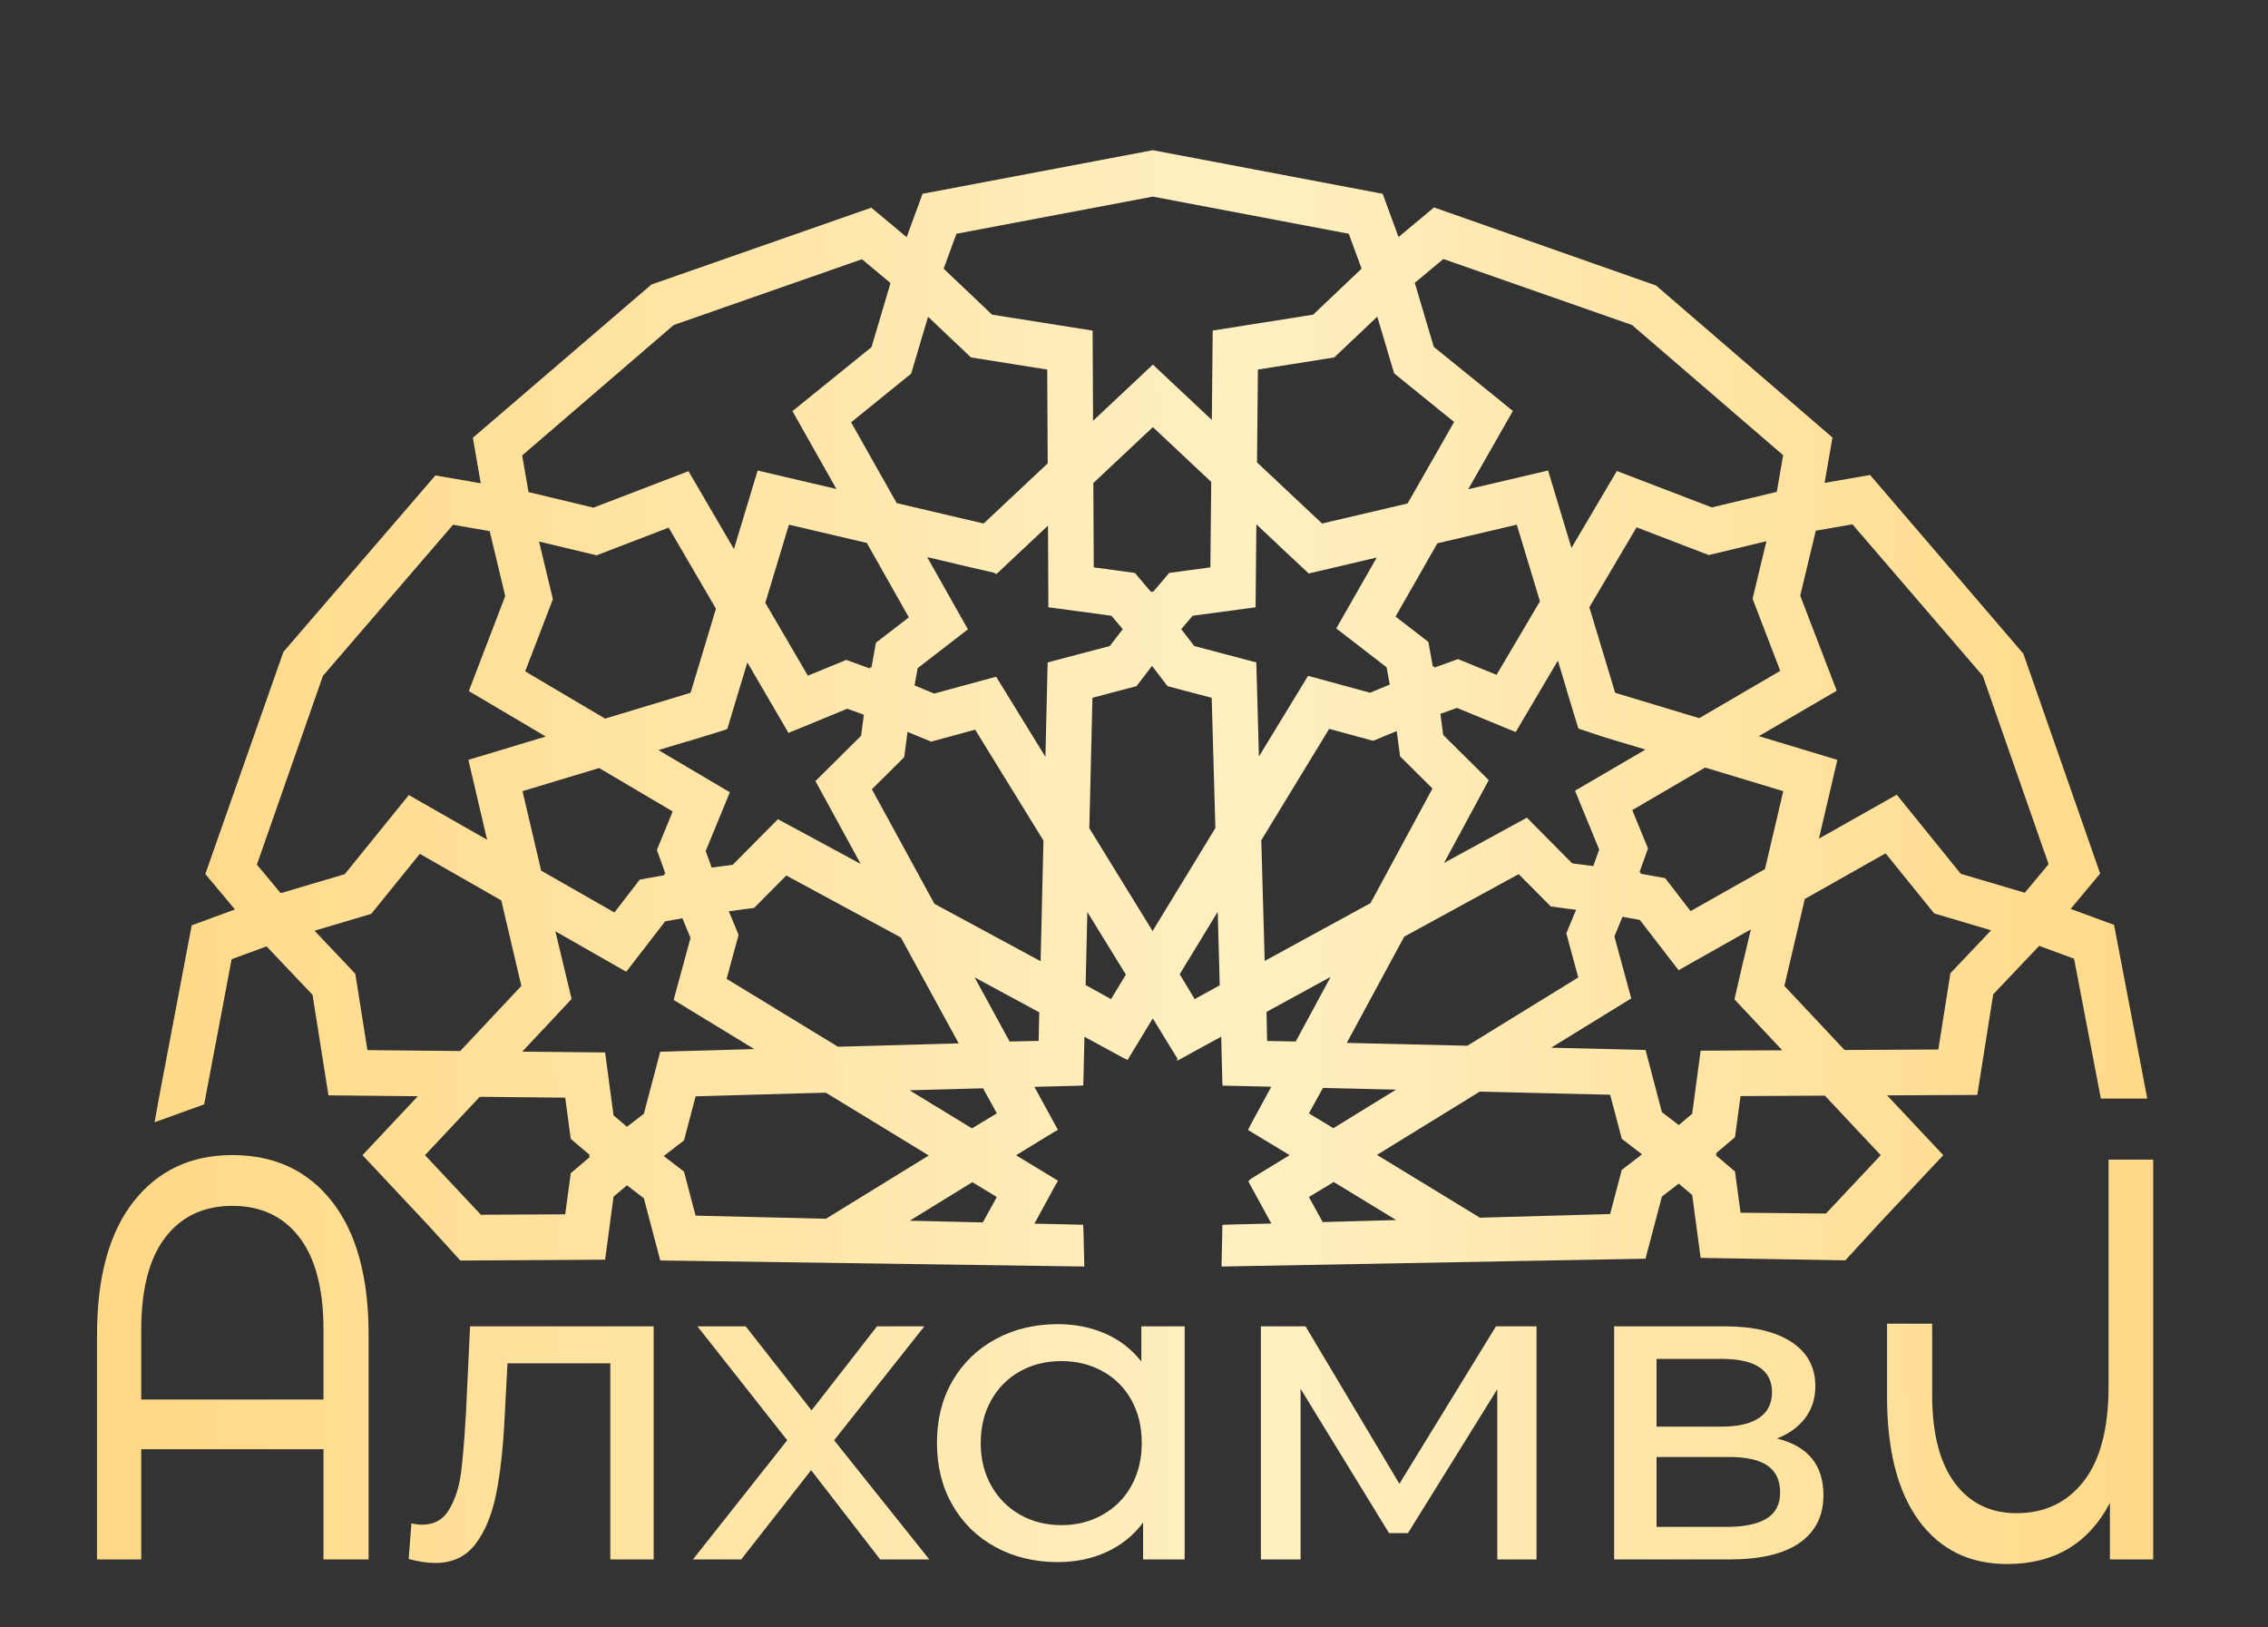
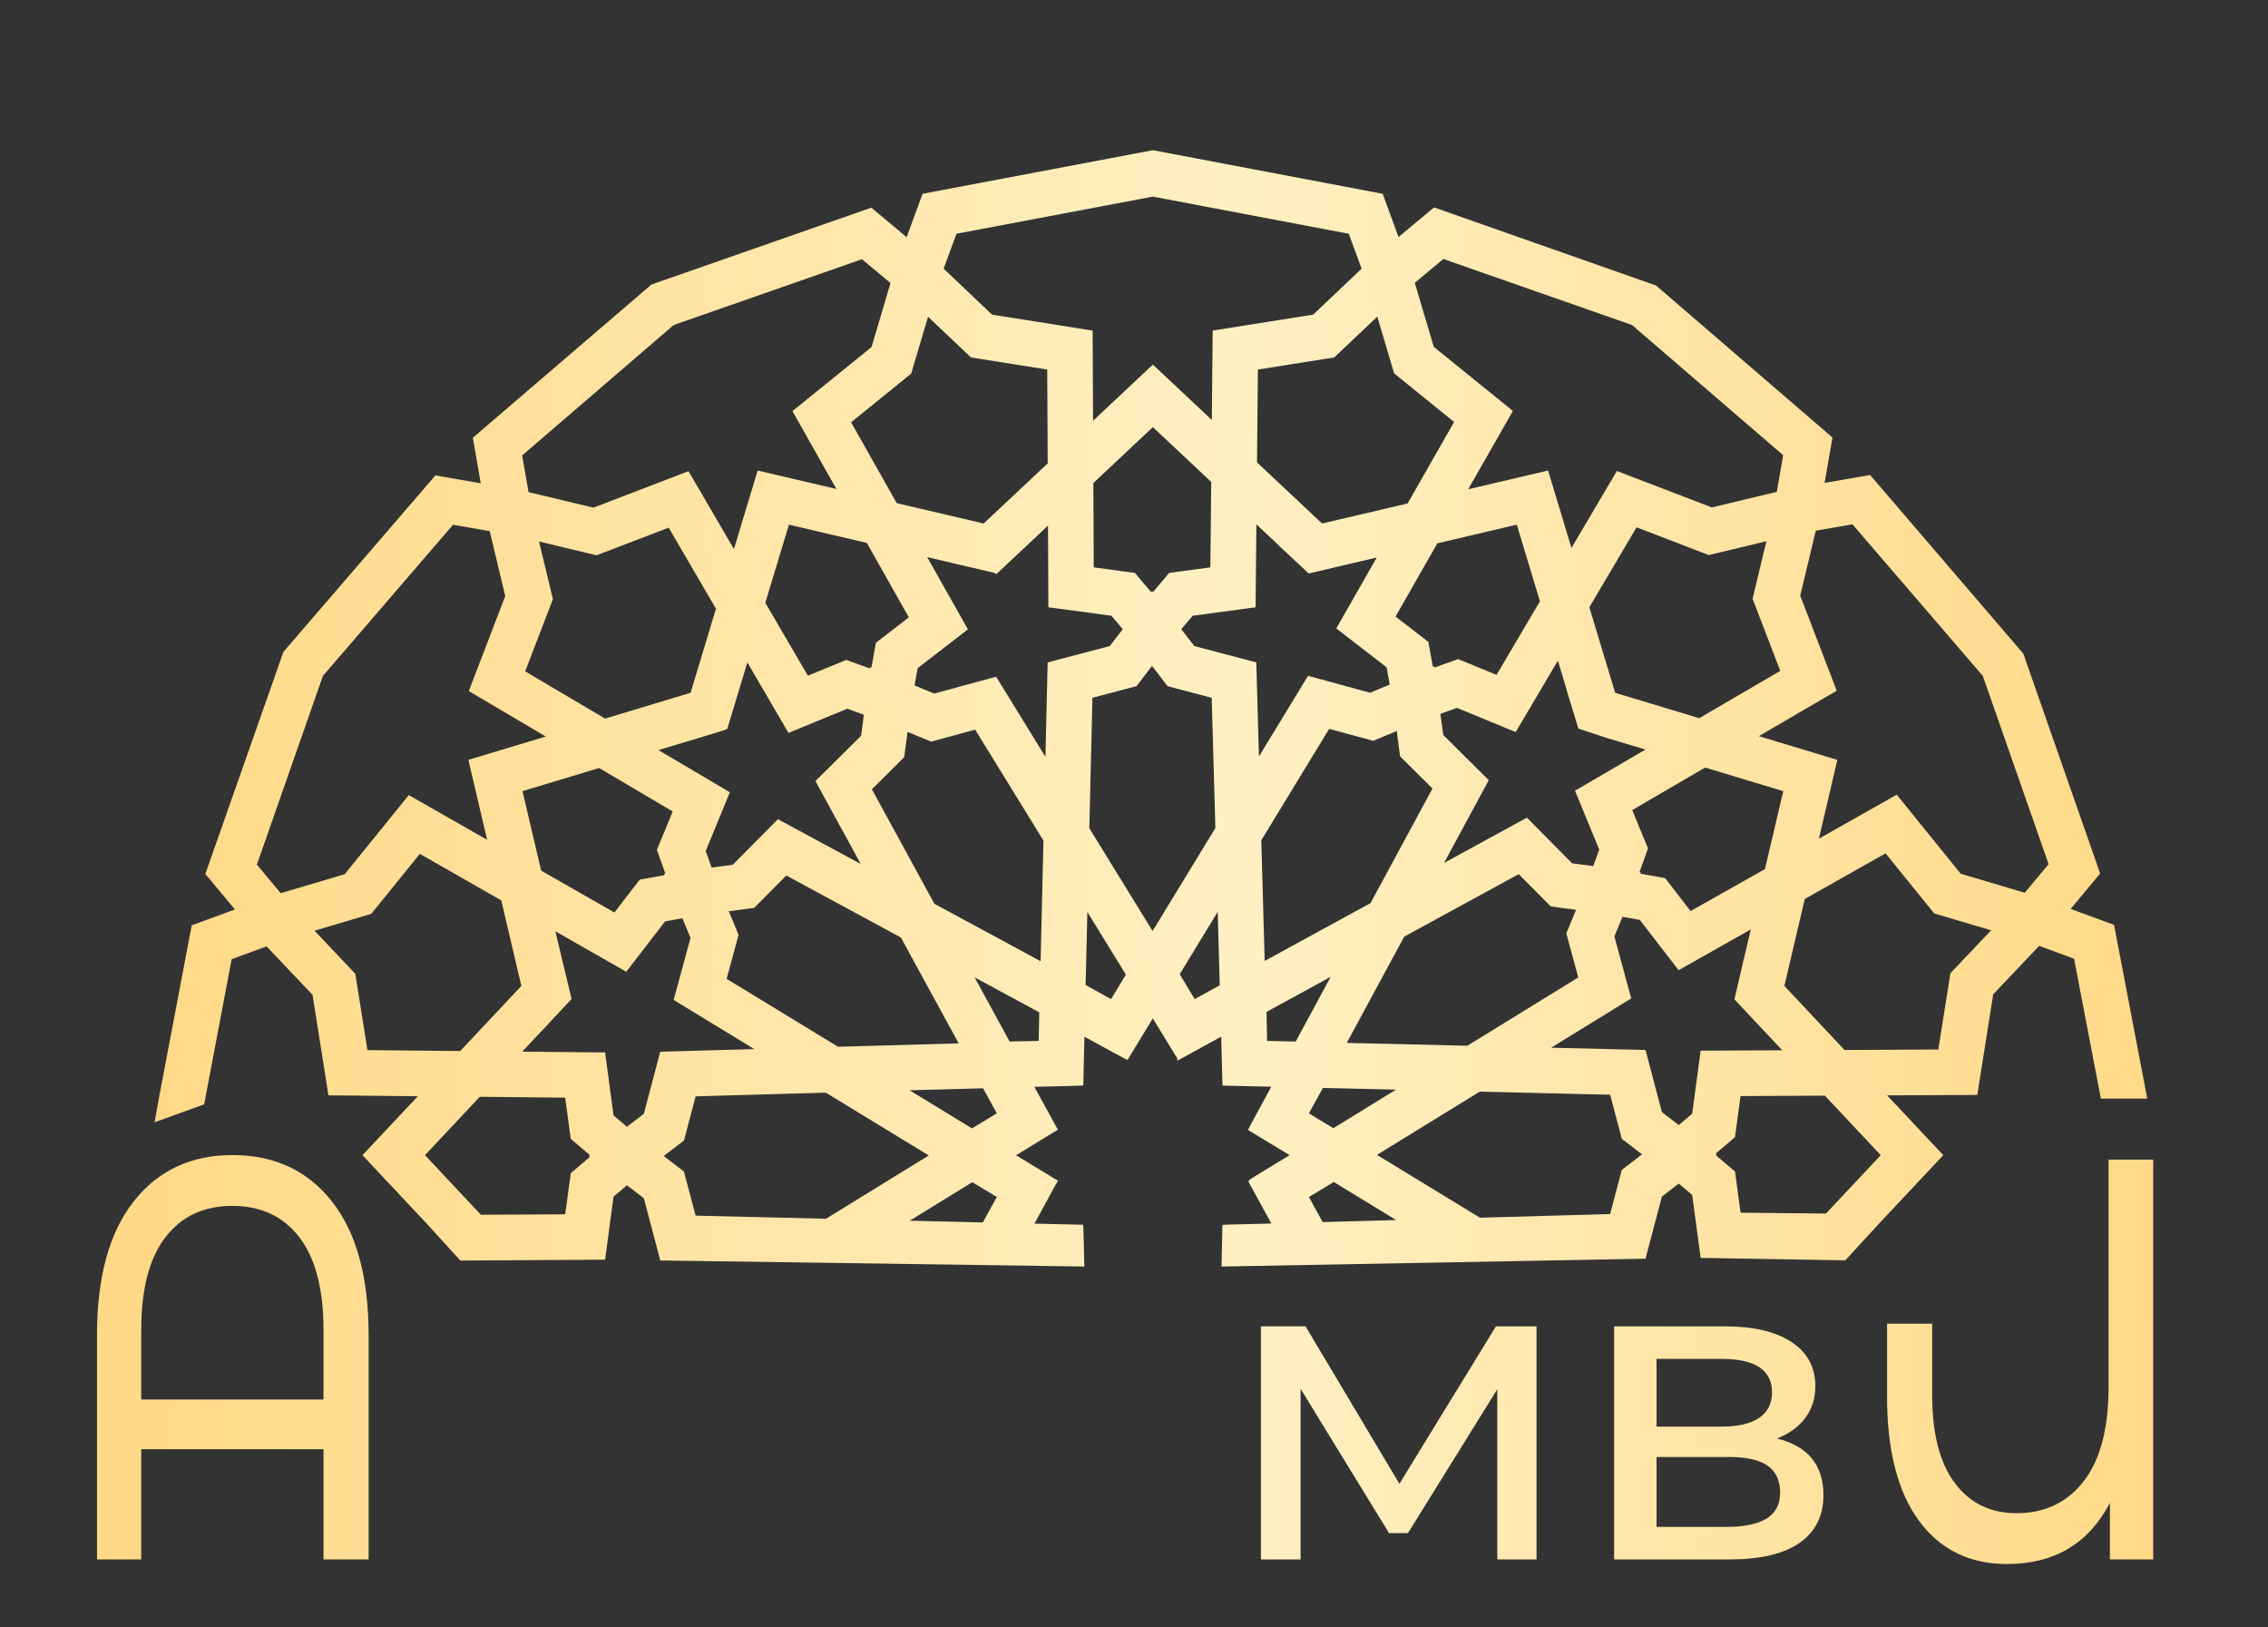
<svg xmlns="http://www.w3.org/2000/svg" width="145" height="104" viewBox="0 0 145 104" fill="none">
  <rect x="0" y="0" width="145" height="104" fill="#333333" stroke="none" />
  <path d="M8.539 76.803C6.981 78.788 6.203 81.629 6.203 85.327V99.676H9.03V92.63H20.682V99.676H23.566V85.327C23.566 81.629 22.788 78.788 21.229 76.803C19.673 74.82 17.548 73.829 14.856 73.829C12.202 73.829 10.096 74.82 8.539 76.803ZM9.03 85C9.03 82.396 9.544 80.424 10.573 79.085C11.601 77.747 13.028 77.077 14.856 77.077C16.682 77.077 18.11 77.747 19.139 79.085C20.166 80.424 20.682 82.396 20.682 85V89.454H9.03V85Z" fill="url(#paint0_linear_169_1079)" />
-   <path d="M30.052 84.777L29.792 90.287C29.695 91.956 29.59 93.239 29.475 94.138C29.36 95.038 29.108 95.816 28.724 96.471C28.34 97.128 27.763 97.455 26.994 97.455C26.781 97.455 26.551 97.427 26.302 97.371L26.129 99.648C26.763 99.817 27.33 99.901 27.83 99.901C28.925 99.901 29.782 99.498 30.397 98.693C31.012 97.886 31.455 96.814 31.724 95.473C31.994 94.134 32.175 92.461 32.271 90.456L32.445 87.138H39.02V99.676H41.79V84.777H30.052Z" fill="url(#paint1_linear_169_1079)" />
-   <path d="M56.068 84.777L51.886 90.147L47.675 84.777H44.589L50.329 92.058L44.301 99.676H47.387L51.857 93.969L56.271 99.676H59.413L53.328 92.058L59.096 84.777H56.068Z" fill="url(#paint2_linear_169_1079)" />
-   <path d="M63.652 85.593C62.479 86.23 61.562 87.12 60.897 88.263C60.234 89.406 59.902 90.727 59.902 92.228C59.902 93.726 60.234 95.052 60.897 96.205C61.562 97.357 62.479 98.252 63.652 98.889C64.824 99.525 66.151 99.846 67.632 99.846C68.766 99.846 69.805 99.63 70.747 99.198C71.689 98.767 72.468 98.14 73.083 97.315V99.676H75.738V84.777H72.969V87.026C72.352 86.239 71.584 85.644 70.661 85.24C69.737 84.839 68.729 84.637 67.632 84.637C66.151 84.637 64.824 84.955 63.652 85.593ZM65.225 96.823C64.445 96.383 63.83 95.764 63.378 94.968C62.927 94.171 62.7 93.257 62.7 92.228C62.7 91.196 62.927 90.281 63.378 89.486C63.83 88.689 64.445 88.076 65.225 87.645C66.003 87.213 66.882 86.997 67.863 86.997C68.824 86.997 69.7 87.213 70.487 87.645C71.277 88.076 71.891 88.689 72.334 89.486C72.777 90.281 72.996 91.196 72.996 92.228C72.996 93.257 72.777 94.171 72.334 94.968C71.891 95.764 71.277 96.383 70.487 96.823C69.7 97.264 68.824 97.483 67.863 97.483C66.882 97.483 66.003 97.264 65.225 96.823Z" fill="url(#paint3_linear_169_1079)" />
  <path d="M95.64 84.777L89.468 94.841L83.468 84.777H80.613V99.676H83.151V88.769L88.804 97.991H90.016L95.726 88.798V99.676H98.235V84.777H95.64Z" fill="url(#paint4_linear_169_1079)" />
  <path d="M103.195 84.777V99.676H110.551C112.549 99.676 114.055 99.321 115.065 98.608C116.074 97.895 116.578 96.884 116.578 95.572C116.578 93.642 115.587 92.433 113.607 91.946C114.377 91.645 114.978 91.21 115.411 90.639C115.843 90.066 116.06 89.386 116.06 88.6C116.06 87.382 115.549 86.441 114.531 85.775C113.511 85.11 112.098 84.777 110.291 84.777H103.195ZM105.907 86.857H110.06C112.213 86.857 113.29 87.57 113.29 88.994C113.29 89.707 113.017 90.249 112.468 90.625C111.92 91 111.117 91.186 110.06 91.186H105.907V86.857ZM105.907 93.127H110.521C111.656 93.127 112.488 93.313 113.017 93.689C113.545 94.064 113.809 94.634 113.809 95.403C113.809 96.153 113.521 96.706 112.944 97.062C112.368 97.418 111.502 97.596 110.348 97.596H105.907V93.127Z" fill="url(#paint5_linear_169_1079)" />
  <path d="M134.807 74.12V88.615C134.807 91.291 134.278 93.312 133.22 94.674C132.162 96.038 130.73 96.719 128.922 96.719C127.25 96.719 125.932 96.074 124.971 94.784C124.01 93.494 123.529 91.62 123.529 89.162V84.607H120.645V89.272C120.645 92.703 121.323 95.344 122.678 97.194C124.034 99.044 125.914 99.969 128.317 99.969C131.335 99.969 133.527 98.667 134.893 96.063V99.676H137.661V74.12H134.807Z" fill="url(#paint6_linear_169_1079)" />
  <path d="M59.169 12.351L58.982 12.387L57.965 15.16L55.706 13.274L41.648 18.186L30.375 27.857L30.231 27.981L30.736 30.891L27.836 30.388L18.119 41.668L13.127 55.863L15.02 58.131L12.257 59.144L10.16 70.187L9.883 71.734L13.052 70.588L14.81 61.31L17.044 60.491L19.982 63.589L20.999 70.012L26.713 70.068L23.174 73.836L27.293 78.223L29.332 80.46L29.434 80.572L38.686 80.516L39.226 76.487L40.084 75.761L41.163 76.589L42.213 80.566L68.973 80.948L69.324 80.952L69.268 78.604L69.247 78.282L66.135 78.213L67.472 75.757L67.642 75.47L64.96 73.841L67.349 72.38L67.637 72.218L66.131 69.468L68.939 69.398L69.26 69.378L69.33 66.265L71.797 67.608L72.085 67.753L73.702 65.093L75.168 67.49L75.262 67.627L75.264 67.801L78.076 66.261L78.145 69.069L78.164 69.39L81.277 69.46L79.935 71.928L79.788 72.224L82.45 73.834L80.05 75.298L79.921 75.388L79.816 75.501L79.826 75.523L79.819 75.532L81.281 78.206L78.475 78.275L78.152 78.294L78.095 80.954L105.202 80.453L106.25 76.482L107.328 75.653L108.187 76.379L108.727 80.401L117.977 80.558L120.172 78.166L124.24 73.836L120.649 70.013L126.125 69.987H126.413L127.432 63.556L130.37 60.459L132.601 61.279L134.262 69.945L134.314 70.219H137.281L135.194 59.301L135.156 59.113L132.383 58.096L134.269 55.834L129.357 41.779L119.685 30.505L119.56 30.36L116.652 30.865L117.155 27.966L105.875 18.248L91.681 13.258L89.412 15.151L88.399 12.387L73.736 9.606L73.706 9.6L59.169 12.351ZM69.856 21.418V21.131L63.426 20.112L60.329 17.172L61.149 14.941L73.706 12.567L86.231 14.941L87.052 17.172L83.953 20.112L77.531 21.129L77.475 26.843L73.706 23.304L69.883 26.894L69.856 21.418ZM96.723 26.266L91.666 22.171L90.451 18.076L92.28 16.554L104.342 20.775L114.002 29.095L113.595 31.438L109.443 32.432L103.371 30.104L100.467 35.023L98.974 30.075L93.866 31.273L96.723 26.266ZM33.791 31.454L33.383 29.111L43.071 20.775L55.107 16.569L56.933 18.092L55.718 22.187L50.887 26.097L50.663 26.276L53.474 31.254L48.439 30.075L46.923 35.095L44.018 30.117L37.942 32.448L33.791 31.454ZM80.364 29.555L80.421 23.621L85.301 22.846L88.054 20.239L89.131 23.864L92.966 26.971L89.992 32.18L84.526 33.462L80.364 29.555ZM57.33 32.159L54.414 26.993L58.173 23.947L58.254 23.881L59.333 20.246L62.077 22.846L66.952 23.621L66.983 29.618L62.887 33.462L57.33 32.159ZM72.556 36.62L69.927 36.265L69.901 30.874L73.706 27.301L77.437 30.803L77.383 36.265L74.876 36.601L74.748 36.62L73.709 37.848L73.658 37.781L73.601 37.852L72.556 36.62ZM117.467 48.57L112.449 47.053L117.427 44.148L115.094 38.072L116.089 33.92L118.433 33.514L126.767 43.201L130.973 55.236L129.45 57.063L125.356 55.849L121.445 51.018L121.265 50.795L116.289 53.604L117.467 48.57ZM80.319 42.34L76.352 41.293L75.522 40.214L76.249 39.357L80.273 38.816L80.324 33.514L81.756 34.859L81.753 34.865L83.534 36.528L83.668 36.657L88.02 35.635L85.431 40.168L88.651 42.653L88.849 43.757L87.594 44.278L83.629 43.197L80.487 48.353L80.319 42.34ZM91.32 41.029L89.221 39.41L91.894 34.728L96.973 33.535L98.454 38.434L95.677 43.136L93.217 42.127L91.702 42.672L91.691 42.581L91.606 42.614L91.32 41.029ZM48.929 38.53L50.44 33.535L55.421 34.705L58.105 39.46L55.999 41.084L55.714 42.675L55.63 42.643L55.619 42.726L54.103 42.18L51.65 43.189L48.929 38.53ZM16.424 55.264L20.645 43.201L28.964 33.542L31.308 33.949L32.301 38.099L30.024 44.037L29.973 44.171L34.893 47.077L29.945 48.568L31.142 53.677L26.136 50.819L22.04 55.876L17.946 57.09L16.424 55.264ZM67.001 33.598L67.025 38.52V38.815L71.056 39.357L71.782 40.214L70.953 41.293L66.979 42.34L66.837 48.376L63.686 43.253L59.726 44.331L58.469 43.811L58.669 42.706L61.882 40.225L59.277 35.609L61.172 36.054L61.172 36.059L63.521 36.6L63.707 36.692L67.001 33.598ZM103.262 44.282L101.611 38.815L104.631 33.705L109.143 35.439L109.243 35.479L112.931 34.594L112.073 38.168L112.047 38.27L113.818 42.88L108.637 45.904L103.262 44.282ZM42.75 33.726L45.773 38.906L44.152 44.281L38.686 45.931L33.576 42.913L35.309 38.4L35.348 38.301L34.463 34.613L38.038 35.469L38.141 35.495L42.75 33.726ZM99.6 42.226L100.175 44.135L100.168 44.137L100.874 46.45L100.917 46.571L102.681 47.155L105.2 47.911L100.695 50.54L102.242 54.303L101.862 55.359L100.512 55.182L97.618 52.263L92.322 55.157L95.181 49.866L92.269 46.977L92.089 45.627L93.148 45.247L96.903 46.791L99.6 42.226ZM46.335 46.661L46.499 46.585L47.781 42.341L50.41 46.847L54.17 45.3L55.229 45.682L55.051 47.03L52.133 49.924L55.028 55.222L49.735 52.362L46.846 55.275L45.497 55.453L45.117 54.394L46.662 50.64L42.097 47.943L44.005 47.368L44.007 47.375L46.335 46.661ZM69.644 52.939L69.843 44.6L72.545 43.887L72.658 43.859L73.653 42.563L74.646 43.858L77.467 44.602L77.703 52.927L73.688 59.51L69.644 52.939ZM80.638 53.708L84.978 46.586L87.79 47.351L89.298 46.726L89.51 48.343L91.582 50.4L87.621 57.726L80.855 61.421L80.638 53.708ZM62.345 46.638L66.711 53.728L66.53 61.439L59.741 57.77L55.743 50.449L57.809 48.397L58.022 46.78L59.529 47.404L62.345 46.638ZM106.459 56.129L104.877 55.844L104.907 55.771L104.815 55.756L105.362 54.23L104.354 51.78L109.013 49.06L114.009 50.57L112.839 55.55L108.083 58.235L106.459 56.129ZM34.598 55.649L33.405 50.569L38.304 49.09L43.007 51.866L41.997 54.327L42.54 55.837L42.458 55.847L42.493 55.936L40.9 56.224L39.28 58.323L34.598 55.649ZM114.081 63.017L115.385 57.46L120.55 54.544L123.596 58.304L123.662 58.384L127.298 59.463L124.695 62.208L123.923 67.082L117.927 67.113L114.081 63.017ZM23.49 67.121L22.716 62.241L20.109 59.489L23.734 58.413L26.841 54.576L32.048 57.551L33.332 63.017L29.424 67.179L23.49 67.121ZM86.103 66.66L89.775 59.87L97.093 55.873L99.147 57.939L100.764 58.153L100.139 59.659L100.904 62.475L93.813 66.841L86.103 66.66ZM46.456 62.565L47.22 59.752L46.595 58.245L48.213 58.032L50.27 55.96L57.595 59.922L61.291 66.689L53.577 66.906L46.456 62.565ZM75.421 62.27L77.852 58.282L77.982 62.978L76.379 63.861L75.421 62.27ZM69.407 62.963L69.517 58.292L71.981 62.295L71.033 63.861L69.407 62.963ZM106.25 71.084L105.204 67.111L99.168 66.967L104.29 63.816L103.212 59.856L103.732 58.6L104.836 58.798L107.318 62.012L111.935 59.406L111.489 61.302L111.484 61.302L110.888 63.876L113.944 67.131L109.022 67.155H108.727L108.187 71.186L107.328 71.912L106.25 71.084ZM42.523 58.892L43.627 58.693L44.147 59.949L43.068 63.913L48.224 67.055L42.21 67.224L41.163 71.191L40.084 72.019L39.226 71.294L38.686 67.27L33.386 67.218L34.758 65.758L34.762 65.76L35.98 64.455L36.544 63.852L35.506 59.525L40.038 62.112L42.523 58.892ZM81.009 66.535L80.974 64.677L85.073 62.439L82.838 66.572L81.009 66.535ZM62.308 62.469L66.443 64.705L66.404 66.533L64.548 66.57L62.308 62.469ZM83.681 71.164L84.579 69.537L89.251 69.648L85.248 72.111L83.681 71.164ZM58.151 69.689L62.849 69.561L63.731 71.163L62.14 72.122L58.151 69.689ZM88.034 73.818L94.604 69.775L102.942 69.973L103.655 72.675L103.683 72.789L104.98 73.782L103.685 74.775L102.939 77.599L94.617 77.832L88.034 73.818ZM44.471 77.701L43.758 74.996L43.73 74.884L42.434 73.891L43.729 72.897L44.473 70.075L52.795 69.84L59.38 73.854L52.806 77.899L44.471 77.701ZM111.279 77.513L110.941 75.005L110.923 74.877L109.695 73.838L109.766 73.782L109.695 73.727L110.923 72.687L111.277 70.059L116.668 70.031L120.242 73.836L116.74 77.567L111.279 77.513ZM27.171 73.836L30.673 70.105L36.135 70.16L36.472 72.667L36.491 72.796L37.72 73.836L37.643 73.896L37.715 73.949L36.491 74.985L36.135 77.616L30.744 77.643L27.171 73.836ZM83.681 76.51L85.272 75.551L89.262 77.983L84.563 78.112L83.681 76.51ZM58.162 78.025L62.165 75.561L63.731 76.509L62.833 78.135L58.162 78.025Z" fill="url(#paint7_linear_169_1079)" />
  <defs>
    <linearGradient id="paint0_linear_169_1079" x1="9.453" y1="86.839" x2="138.364" y2="85.685" gradientUnits="userSpaceOnUse">
      <stop stop-color="#FFD987" />
      <stop offset="0.547" stop-color="#FFF0C2" />
      <stop offset="1" stop-color="#FFD987" />
    </linearGradient>
    <linearGradient id="paint1_linear_169_1079" x1="9.499" y1="92.513" x2="138.411" y2="91.359" gradientUnits="userSpaceOnUse">
      <stop stop-color="#FFD987" />
      <stop offset="0.547" stop-color="#FFF0C2" />
      <stop offset="1" stop-color="#FFD987" />
    </linearGradient>
    <linearGradient id="paint2_linear_169_1079" x1="9.503" y1="92.607" x2="138.414" y2="91.453" gradientUnits="userSpaceOnUse">
      <stop stop-color="#FFD987" />
      <stop offset="0.547" stop-color="#FFF0C2" />
      <stop offset="1" stop-color="#FFD987" />
    </linearGradient>
    <linearGradient id="paint3_linear_169_1079" x1="9.503" y1="92.762" x2="138.414" y2="91.607" gradientUnits="userSpaceOnUse">
      <stop stop-color="#FFD987" />
      <stop offset="0.547" stop-color="#FFF0C2" />
      <stop offset="1" stop-color="#FFD987" />
    </linearGradient>
    <linearGradient id="paint4_linear_169_1079" x1="9.505" y1="92.942" x2="138.417" y2="91.788" gradientUnits="userSpaceOnUse">
      <stop stop-color="#FFD987" />
      <stop offset="0.547" stop-color="#FFF0C2" />
      <stop offset="1" stop-color="#FFD987" />
    </linearGradient>
    <linearGradient id="paint5_linear_169_1079" x1="9.507" y1="93.099" x2="138.418" y2="91.944" gradientUnits="userSpaceOnUse">
      <stop stop-color="#FFD987" />
      <stop offset="0.547" stop-color="#FFF0C2" />
      <stop offset="1" stop-color="#FFD987" />
    </linearGradient>
    <linearGradient id="paint6_linear_169_1079" x1="9.463" y1="88.138" x2="138.374" y2="86.984" gradientUnits="userSpaceOnUse">
      <stop stop-color="#FFD987" />
      <stop offset="0.547" stop-color="#FFF0C2" />
      <stop offset="1" stop-color="#FFD987" />
    </linearGradient>
    <linearGradient id="paint7_linear_169_1079" x1="9.082" y1="45.876" x2="137.994" y2="44.721" gradientUnits="userSpaceOnUse">
      <stop stop-color="#FFD987" />
      <stop offset="0.547" stop-color="#FFF0C2" />
      <stop offset="1" stop-color="#FFD987" />
    </linearGradient>
  </defs>
</svg>